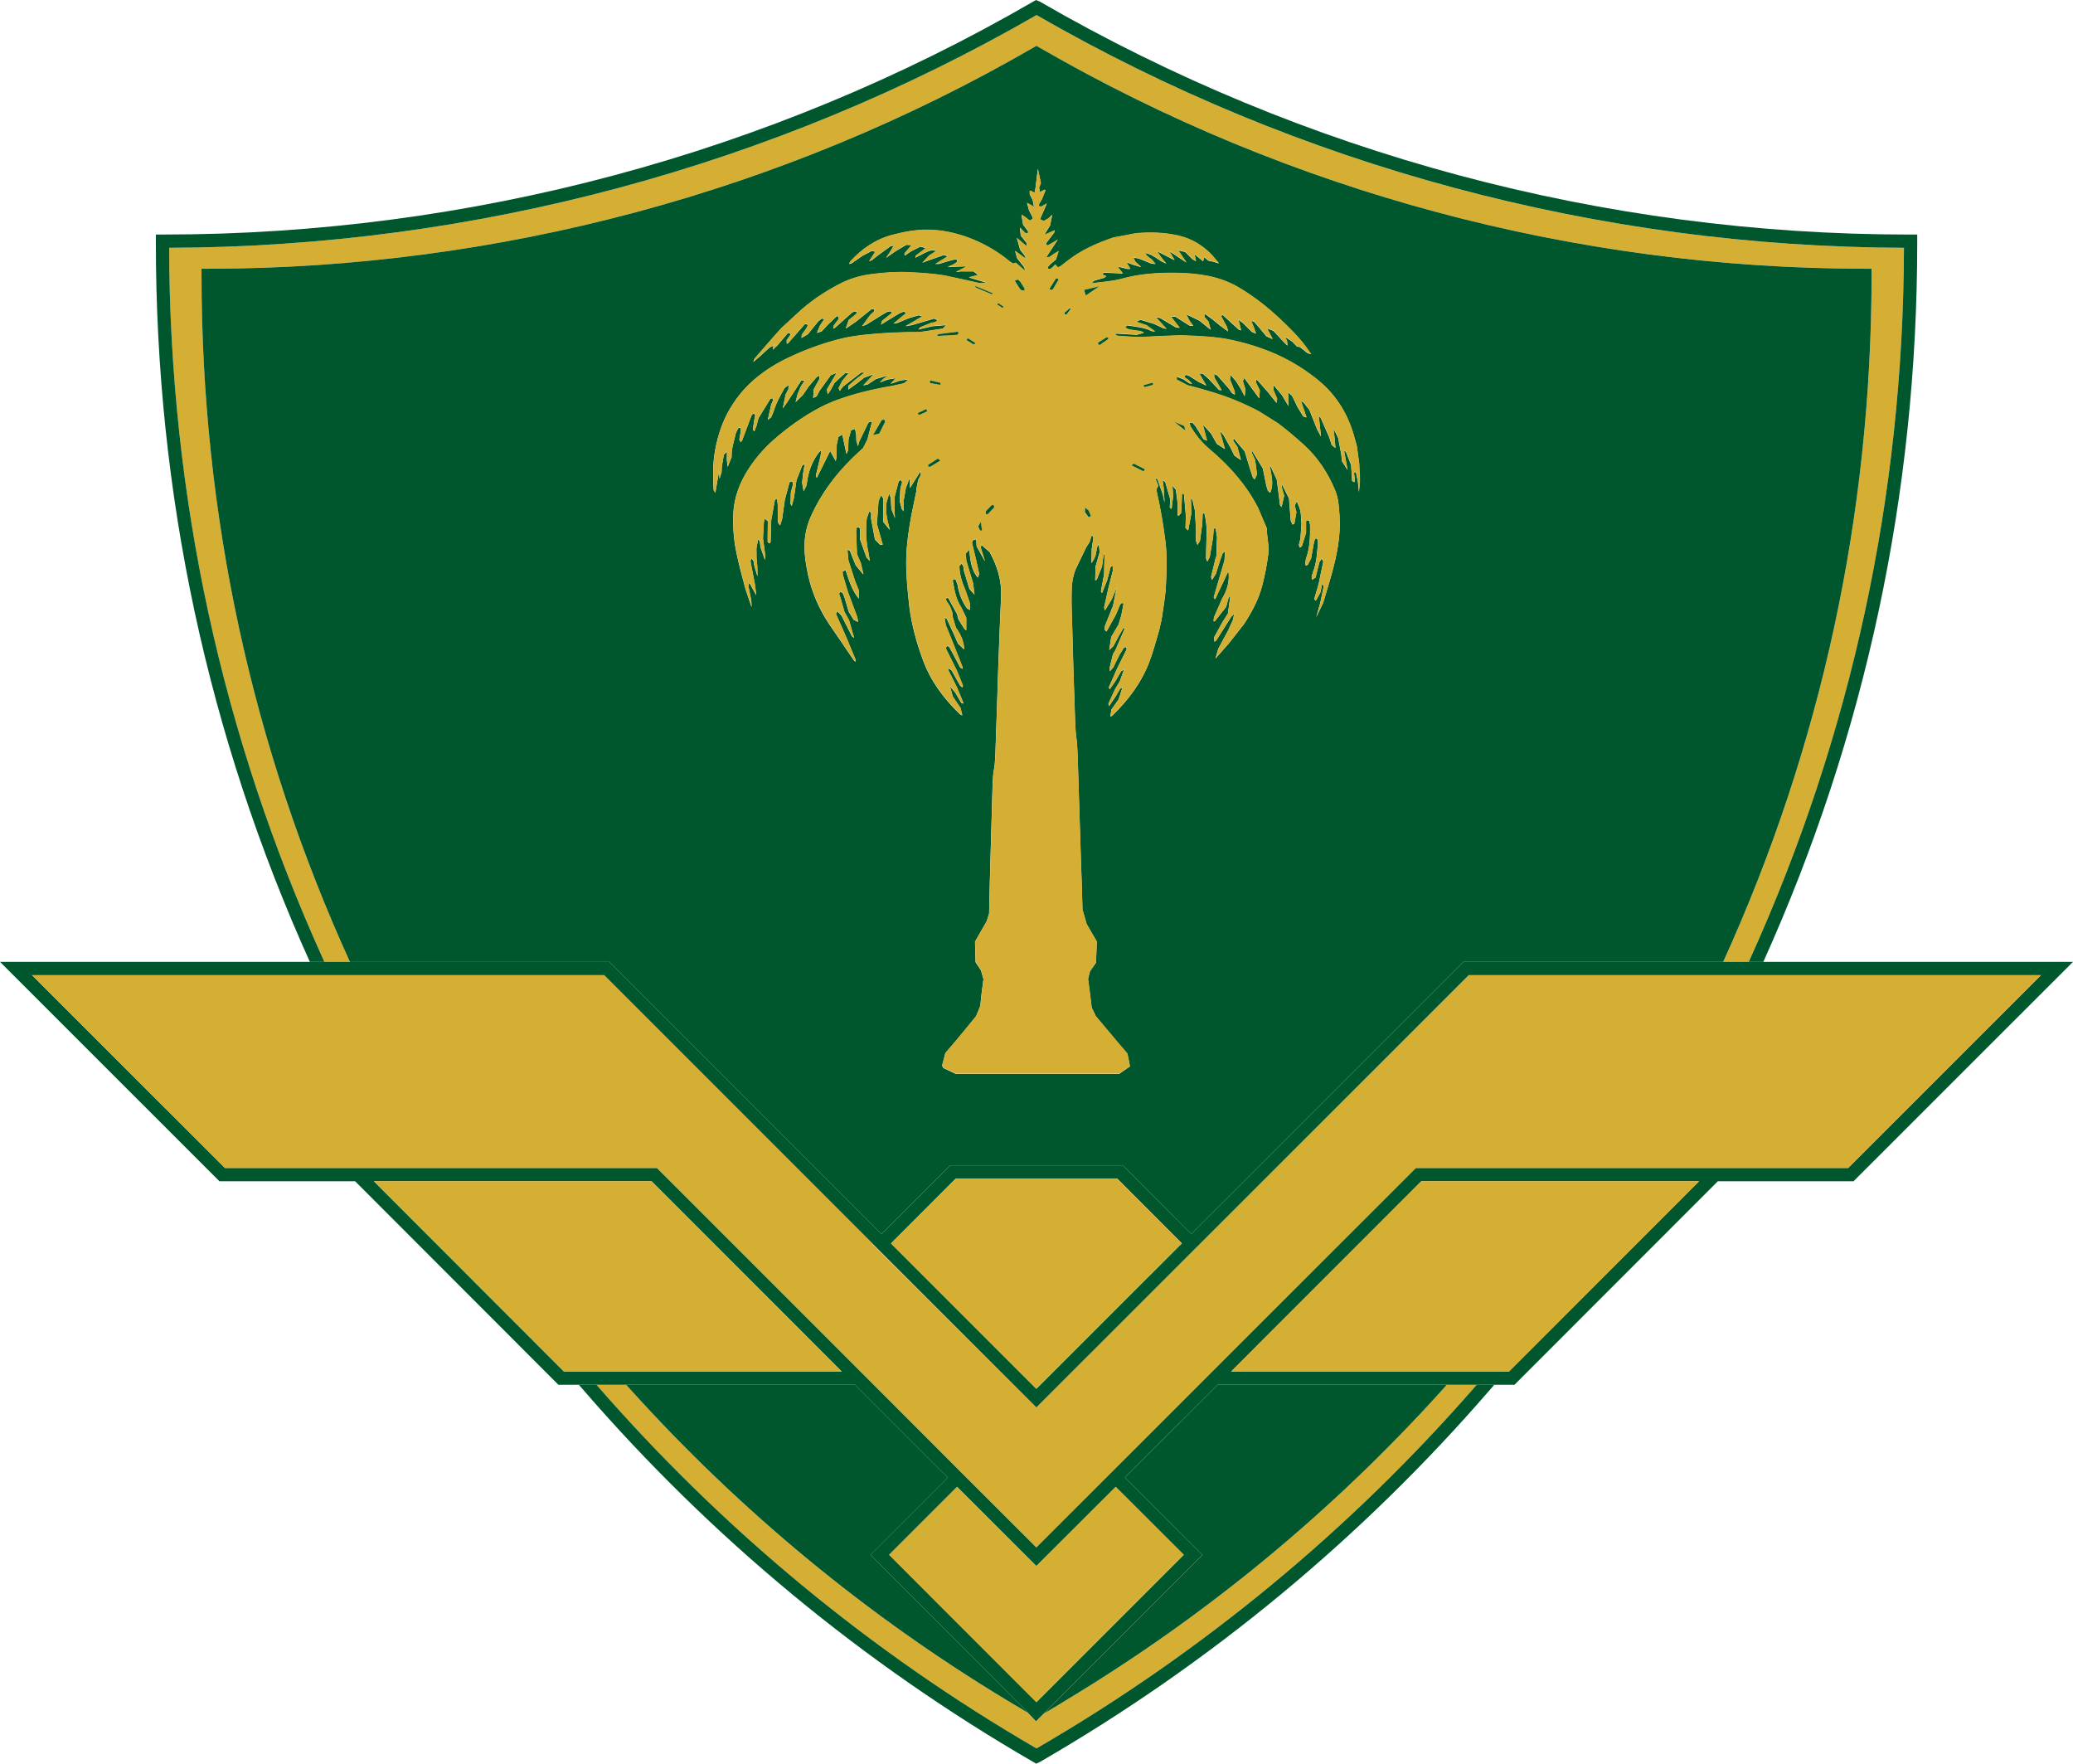
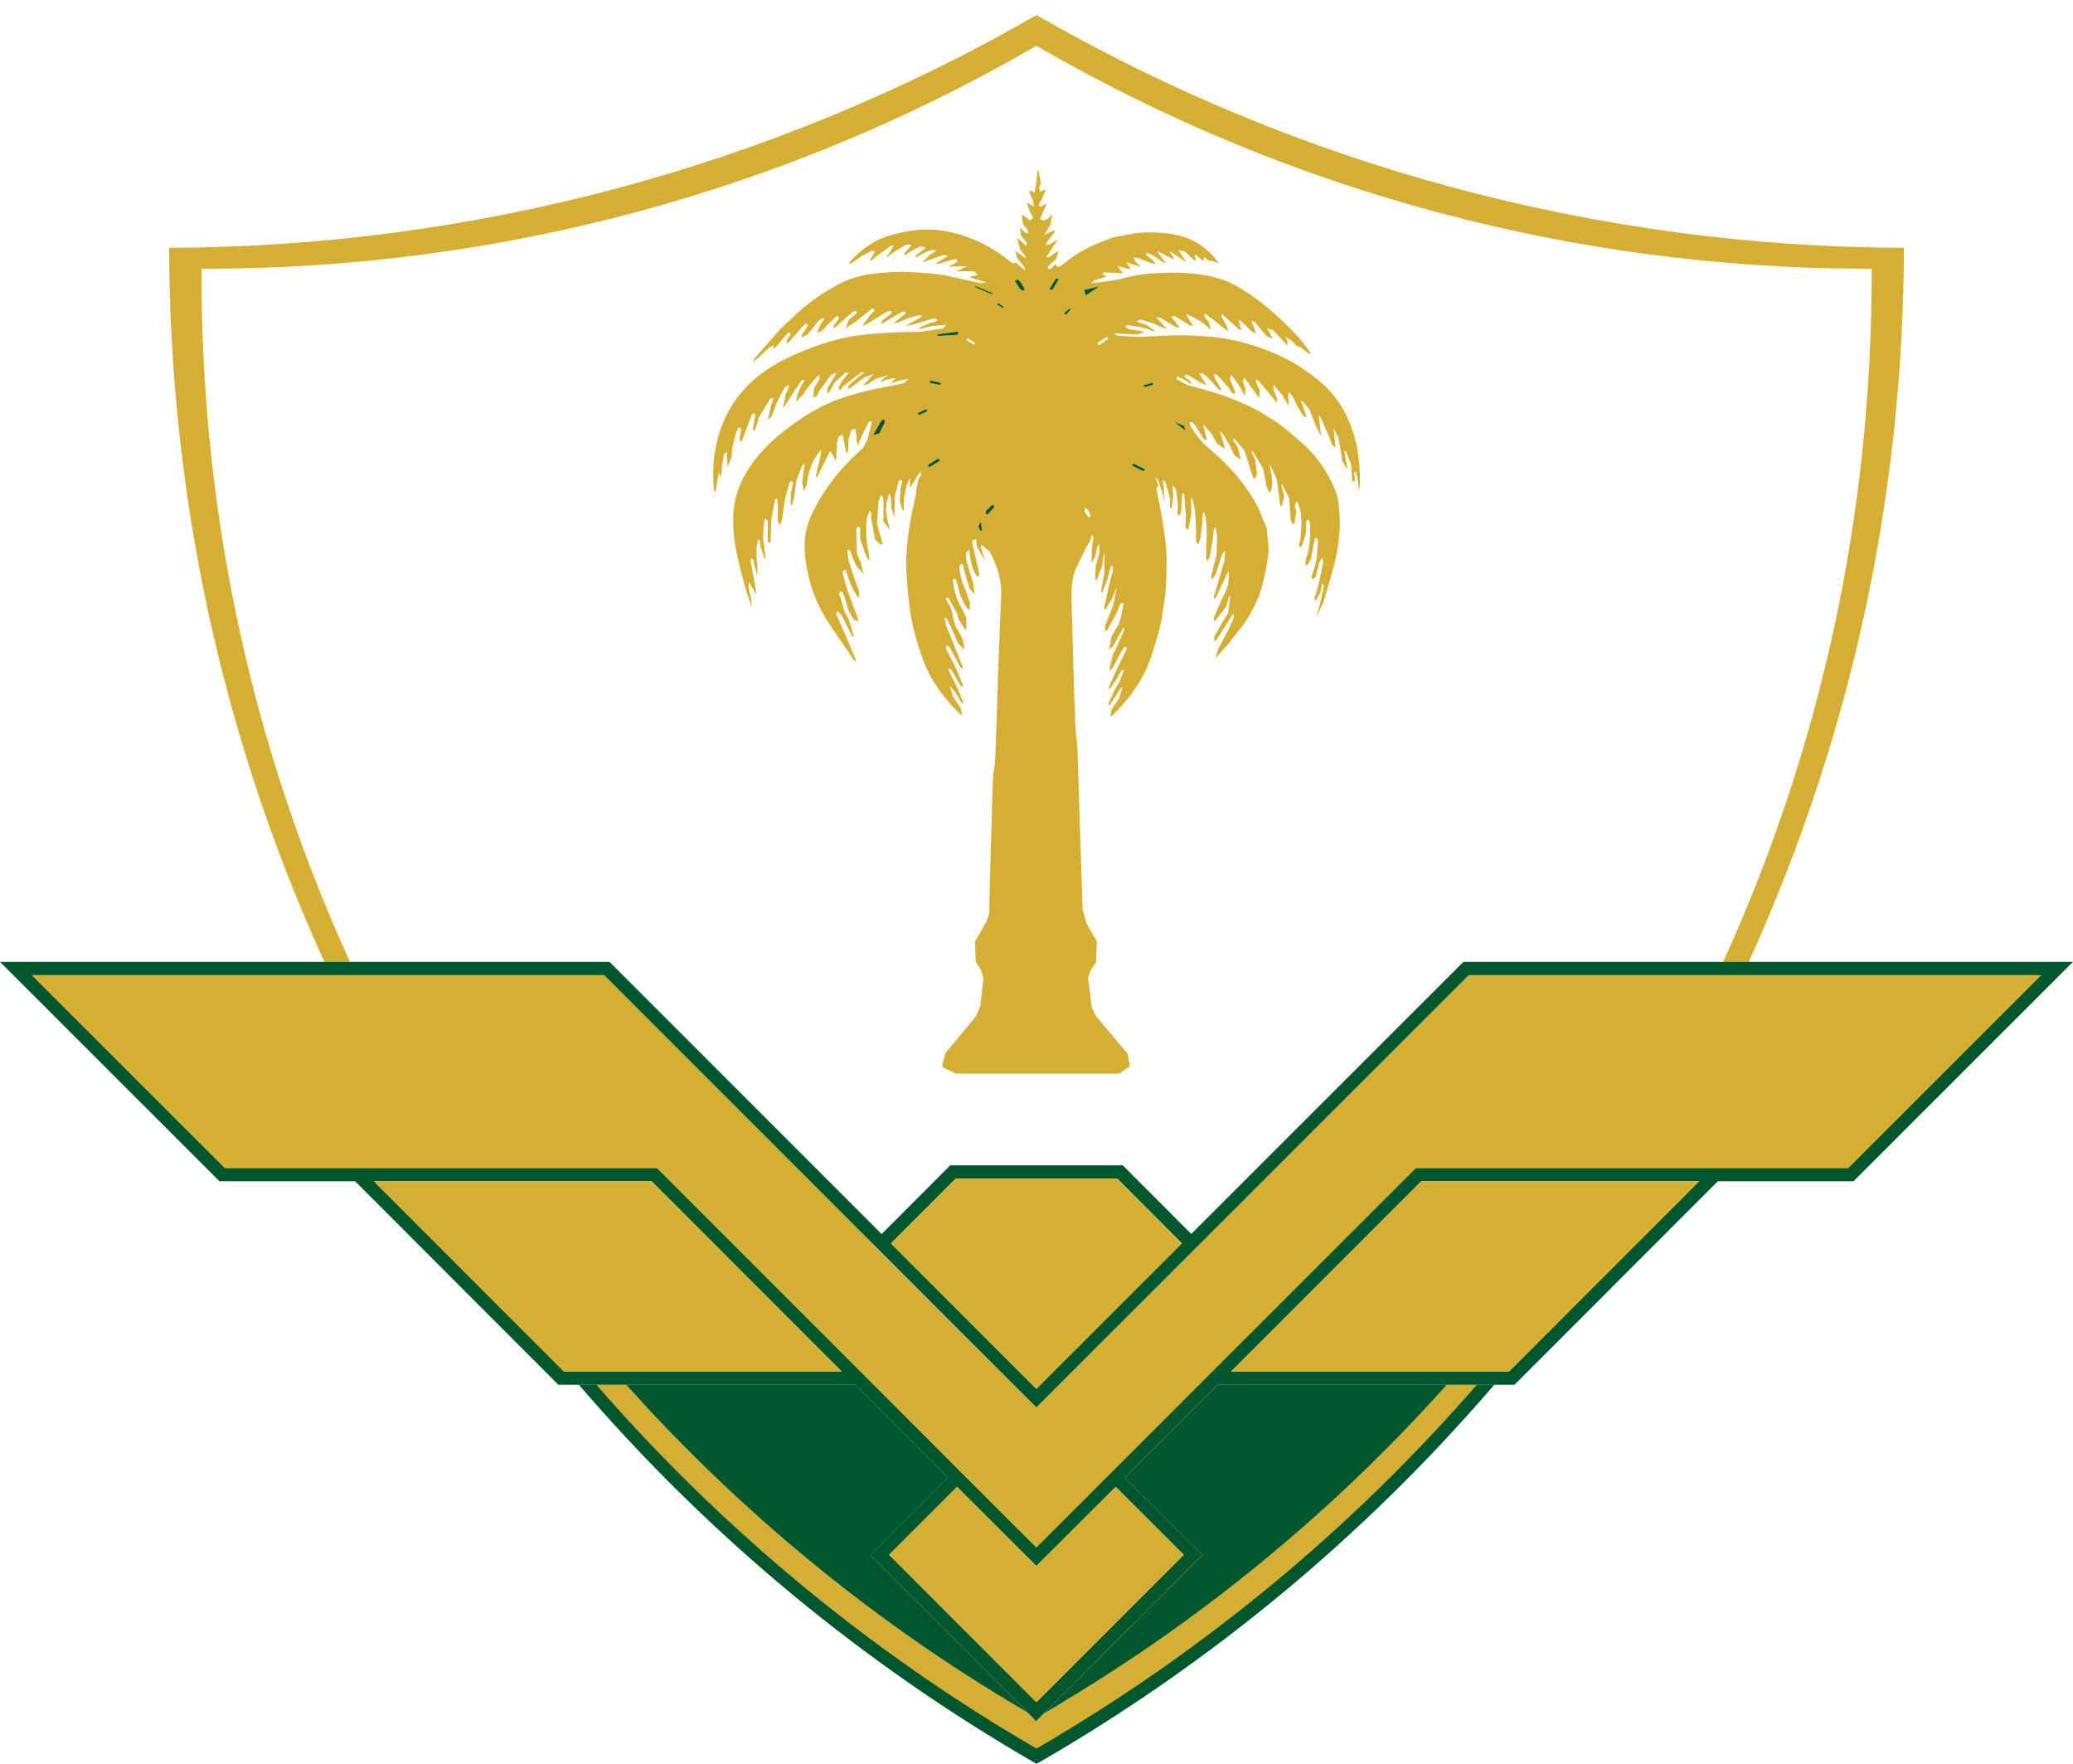
<svg xmlns="http://www.w3.org/2000/svg" id="Layer_2" data-name="Layer 2" viewBox="0 0 724.22 616.07">
  <defs>
    <style> .cls-1 { fill: #d5af34; } .cls-1, .cls-2 { stroke-width: 0px; } .cls-2 { fill: #01572d; } </style>
  </defs>
  <g id="Layer_1-2" data-name="Layer 1">
    <g>
      <polygon class="cls-2" points="374.1 107.91 372.62 109.92 372.15 109.92 371.84 109.64 371.84 109.21 373.76 107.6 374.1 107.91" />
      <path class="cls-1" d="m665.16,86.56c-.25,86.63-18.35,170.22-53.8,248.49-.12.31-.28.62-.4.93h-8.94c34.31-75.43,51.76-156.08,51.85-239.8v-2.32h-2.32c-101.38-.09-201.07-26.79-288.28-77.19l-1.18-.68-1.18.68c-87.18,50.4-186.83,77.1-288.19,77.19h-2.32v2.32c.06,83.66,17.51,164.34,51.85,239.8h-8.94c-.15-.31-.28-.62-.43-.96-35.45-78.21-53.55-161.8-53.8-248.46,106.55-.31,211.27-28.4,303.04-81.3,91.76,52.9,196.49,81,303.04,81.3Z" />
      <path class="cls-1" d="m515.89,483.71c-44.06,50.65-95.75,93.34-153.79,127.03-57.95-33.63-109.61-76.35-153.73-127.03h10.36l1.42,1.55c38.39,42.54,82.57,79.02,131.27,108.44,2.13,1.3,4.3,2.57,6.68,3.99.34.19.71.4,1.02.59l2.82,2.97,2.72-2.72,1.52-.87c2.13-1.24,4.27-2.54,6.37-3.84,48.91-29.48,93.15-66.02,131.52-108.56l1.39-1.55h10.43Z" />
      <g>
-         <path class="cls-2" d="m669.8,81.92v2.78c0,87.62-18.07,172.14-53.77,251.28h-5.07c.12-.31.28-.62.4-.93,35.45-78.27,53.55-161.87,53.8-248.49-106.55-.31-211.27-28.4-303.04-81.3C270.37,58.16,165.64,86.25,59.09,86.56c.25,86.66,18.35,170.25,53.8,248.46.15.34.28.65.43.96h-5.07c-35.7-79.08-53.8-163.63-53.8-251.28v-2.78h2.78c106.74,0,211.68-28.09,303.47-81.21l1.24-.71,1.39.59c92.01,53.24,196.95,81.34,303.69,81.34h2.78Z" />
        <path class="cls-2" d="m522.05,483.71l-1.36,1.55c-44.92,51.98-97.83,95.72-157.16,130.06l-1.49.74-1.08-.62c-59.59-34.46-112.46-78.24-157.41-130.22l-1.33-1.52h6.16c44.12,50.68,95.78,93.4,153.73,127.03,58.04-33.69,109.74-76.39,153.79-127.03h6.16Z" />
      </g>
      <path class="cls-2" d="m511.25,335.98l-95.07,95.04-23.95-23.98h-60.24l-23.98,24.01-95.07-95.07H0l76.66,76.63h47.4l71.03,71.1h103.64l32.39,32.39-27.04,27.01,41.43,41.46.06.06,7.05,7.08,1.33,1.33,3.62,3.62,1.55,1.61,2.82,2.97,2.72-2.72,5.26-5.26,1.42-1.42,7.12-7.12,41.64-41.61-27.07-27.04,32.39-32.36h103.67l71.06-71.1h47.4l76.66-76.63h-212.98Zm-177.34,75.7h56.4l22.58,22.62-50.83,50.8-50.77-50.77,22.62-22.65Zm-136.9,67.38l-66.39-66.45h97.02l66.42,66.45h-97.05Zm216.53,64.04l-51.45,51.45-.34-.31-51.11-51.14,23.73-23.73,27.69,27.66,27.72-27.66,23.76,23.73Zm113.63-64.04h-97.05l66.42-66.45h97.05l-66.42,66.45Zm118.46-71.1h-151.01l-132.57,132.51-25.31-25.28-31.46-31.49-75.74-75.74H78.58L11.2,340.63h199.83l93.71,93.71,57.33,57.33,57.39-57.36,93.71-93.68h199.86l-67.38,67.35Z" />
      <path class="cls-2" d="m505.46,483.71l-1.39,1.55c-38.36,42.54-82.6,79.08-131.52,108.56-2.1,1.3-4.24,2.6-6.37,3.84l-1.52.87,5.26-5.26,1.42-1.42,7.12-7.12,41.64-41.61-27.07-27.04,32.39-32.36h80.04Z" />
      <path class="cls-2" d="m359.13,598.28c-.31-.19-.68-.4-1.02-.59-2.38-1.42-4.55-2.69-6.68-3.99-48.7-29.42-92.88-65.9-131.27-108.44l-1.42-1.55h80.01l32.39,32.39-27.04,27.01,41.43,41.46.06.06,7.05,7.08,1.33,1.33,3.62,3.62,1.55,1.61Z" />
-       <path class="cls-2" d="m651.55,93.87c-101.38-.09-201.07-26.79-288.28-77.19l-1.18-.68-1.18.68c-87.18,50.4-186.83,77.1-288.19,77.19h-2.32v2.32c.06,83.66,17.51,164.34,51.85,239.8h90.68l95.07,95.07,23.98-24.01h60.24l23.95,23.98,95.07-95.04h90.77c34.31-75.43,51.76-156.08,51.85-239.8v-2.32h-2.32Zm-176.69,76.76l-.12,1.3-.37-3.77-.71-3.37-.68.53.31,1.61-.09,1.52-.84-.43-.34-5.6-1.83-4.61-.43-.22h-.19l1.21,6.59-1.95-3.06-.25-2.35-1.08-5.79-1.67-3.34.43,3.59.28,3.28-1.3-1.08-.87-2.69-3.09-6.99-.56-.37.77,7.08-1.33-2.44-2.72-6.84-1.95-2.47-1.05-.8,2.01,5.91-1.14-.34-1.98-3.25-1.92-3.93-1.39-1.3.12,4.86-2.32-3.9-2.94-3.5-.03,1.67,1.33,3.25-.22,1.36-2.72-3.43-3.87-4.42-.65-.34.15,1.3,1.24,2.54-.19,2.78-5.23-7.15-.49,1.14.9,2.91-.28,2.35-1.33-2.6-1.67-2.63-1.86-2.2-.28,1.55,1.67,4.18.06,1.14-1.02-.56-1.11-1.61-4.02-4.55-1.08-.53.03,1.24,2.6,4.49-.93-.12-3.87-4.11-1.89-1.61h-1.14l2.47,4.21-2.75-1.33-3.22-2.04-.99-.37-.65.22v.62l1.45,1.02,1.18,1.27-.99-.19-2.07-1.42-2.32-.9v1.05l3.81,1.98c3.03.74,6.03,1.61,9,2.51,5.57,1.7,10.92,3.96,15.96,6.62l6.65,4.18c3.09,2.32,6,4.83,8.85,7.36,5.04,4.58,8.6,10.05,11.08,16.06,1.18,2.85,1.3,5.85,1.52,8.82.46,6.96-.9,13.74-2.78,20.45-.9,3.34-1.95,6.65-2.94,9.99l-2.41,4.98,1.39-4.89,1.24-5.94-.56-.84-.62,3.06-1.58,2.85-.56-.62,1.48-4.98,1.67-8.01-.53-1.14-.87,1.42-1.3,5.26-1.24.74-.12-1.08.46-1.58c1.33-3.31,1.45-6.74,1.73-10.21l-.19-1.36-.4-.19-.46.15-.43,1.76-.9,5.07-1.11,2.17-.65.4-.34-.62.31-1.86c1.42-3.87,1.48-7.86,1.42-11.82l-.31-1.36-.62-.28-.46.4v4.02l-1.45,4.64-.68.59-.4-.9.56-2.26.37-5.29-.12-1.42c-.12-2.85-.19-3.31-1.52-6.37l-.71,1.52.56,2.32-.71,4.02-.65.28-.62-1.42-.25-3.25-.34-4.46-2.6-5.17v1.08l.9,3.19-.9,3.96-.56-.8c-.37-2.94-.71-5.91-1.14-8.88l-2.47-5.35c.4,3.65,1.67,6.71.19,9.99l-.8-.68-.56-1.83-1.21-6-3.71-6.09-.19.59,1.21,2.63.65,4.95-.77,1.73-.62-.53-.99-2.94-1.92-6.31-3.84-4.55-.19.87,1.48,2.17,1.24,4.58-2.32-1.61-1.24-2.6-2.57-4.58-1.27-1.42,1.83,6.37-2.85-1.83-2.01-3.59-2.88-3.19,1.45,5.69-1.24-.56-2.75-4.52-1.14-1.27-1.05.06.53,1.52c1.83,2.91,3.93,5.6,6.74,7.92,6.99,5.88,12.75,12.53,16.77,20.36l2.97,6.99.06.22c0,3.06.93,6,.49,9.13-.49,3.62-1.14,7.15-2.07,10.67-1.24,4.83-3.59,9.28-6.4,13.55l-5.29,6.74-4.67,5.29,1.02-3.47,3.43-6.37,1.67-3.68.43-2.07-.99.93-5.26,8.32-.65.46-.12-1.52,3-5.45,1.83-2.88.84-6.09-.59.53-.87,3.22-3.96,5.04h-.43l.12-1.33,2.85-6.53c1.79-3.03,2.75-6.22,2.2-9.68l-1.33,2.85-3.31,7.02-.49-.68,1.83-6.28,1.92-6.53.25-3.37-.9.84-.8,2.23-1.55,4.92-1.33,2.1-.34-1.05,1.55-6.4.31-.84.22-6.78-.53-3.19-.65.53-.19,2.82-1.18,6.93-.84,1.55-.46-1.08.15-6.28c.22-3.31.06-6.53-.77-9.75l-.56.53-.12,3.28-.8,6.03-.87,1.48-.56-1.55.06-3.47-.4-7.02-.84-3.65-.56-.74.12,5.57-1.08,5.79-.93-.9.12-4.18-.65-7.61-.46-.22-.25.31-.09,2.85-.22,3.71-.93.96-.28-.31.06-3.81-.68-5.07-1.18-1.36.25,3.62-.56,4.52-.62-.56.15-2.85-1.73-6.03-.62-.46h-.28l.34,2.51.31,5.14-.62-2.85-1.83-5.29-.34-.31-.43-.06,1.02,2.66-.65,1.21.22,1.39c1.24,5.38,2.13,10.8,2.85,16.27.71,5.29.5,10.58.25,15.93-.19,4.08-.96,8.11-1.55,12.13l-.9,3.9c-1.08,3.59-2.01,7.15-3.31,10.61-2.72,7.18-7.3,13.33-12.99,18.87l-.68.31.4-2.44,2.51-3.56,1.36-4.21-.87.53-1.58,2.72-2.23,3.28-.25-.8,2.35-5.14,1.61-2.66,1.49-4.11-.96.49-2.01,3.47-2.04,2.91-.28-.71,2.88-6.56,3.31-6.65.03-.43-.25-.4-.65.09-1.64,2.66-2.13,4.3-1.18,1.39-.06-1.36,1.14-4.64.87-1.42,3.16-7.36-.31-.49-1.79,3.09-1.79,3.37-1.45,1.39.68-4.55,2.57-4.36.96-3.16.8-4.24-.59-.15-.62.56-1.45,3.47-3.31,5.97-.62-.62.09-1.39,2.82-7.02,1.24-6.31-1.7,4.08-2.41,3.9-.25-1.08,1.42-6.43,1.61-6.4-.06-1.76-.71.46-1.18,4.58-1.83,4.58-.37-.68,1.11-5.97.15-7.49-.43,1.36-.46,3.5-1.83,4.58-.56.22.15-4.83,1.42-5.01-.28-2.88-.62,1.18-.25,1.42-.34,1.61-.59,1.3-.8,1.21.12-5.04.59-3.9-.56-.93-.77,2.47-1.18,1.83-3.62,7.52c-1.3,3-1.52,6.16-1.52,9.28-.06,3.53.15,7.08.22,10.55.12,5.17.28,10.36.43,15.56.19,5.29.37,10.61.53,15.93.31,10.27.65,5.07.99,15.35.4,12.1.74,24.29,1.14,36.41.19,5.32.4,10.64.5,15.96l1.48,5.14,3.53,6.06-.28,7.36-2.1,3-.68,2.66c.46,3.37.9,6.68,1.27,10.05l1.42,2.97c3.71,4.36,7.27,8.76,11.08,13.12l.87,4.42-3.74,2.6-2.07.03h-54.98l-4.39-2.07-.43-.84,1.14-4.39c3.68-4.18,7.15-8.51,10.7-12.81l1.52-3.68c.25-3.09.65-6.19,1.08-9.31l-.87-3.09-1.89-2.85-.19-7.15,4.08-7.12.84-2.66c.12-6.68.31-13.3.5-19.99.22-7.89.43-15.81.68-23.73.31-9.53.71-3.68,1.05-13.21.34-10.21.71-20.33,1.02-30.57.31-7.73.56-15.47.93-23.2.28-5.6-1.3-10.7-3.99-15.62l-2.88-2.51-.22,1.02,1.49,4.76-2.94-5.26-.15-2.47-1.24.4-.22.9,1.52,6.34.99,4.55-.49,1.21c-2.51-3.03-2.57-6.43-3-9.71l-1.18,1.24.15,2.54,2.38,7.89.5,3.99-1.79-2.04-1.92-6.34-.22-1.61-.56-.87-.8.87c.03,3.03.96,5.85,2.2,8.66l1.45,4.24.06,2.48-1.02-.59c-1.79-2.47-2.82-5.17-3.28-8.07l-.68-1.98-.62-.19-.43.46c.56,3.25,1.05,6.53,2.97,9.44l1.76,3.62v4.42l-.71-.65-2.04-3.25-.46-1.83-3.06-5.54-.62-.09-.28.62,1.52,2.41.8,2.17.09,1.39,1.14,3.81c1.61,2.29,2.78,4.64,2.91,7.61l-2.2-2.07-1.21-2.82-2.69-5.82-.77-.46.43,2.72c2.07,4.89,3.93,9.84,5.91,14.76l-.06.49-.84-.56-2.35-4.46-1.49-2.72-.84-.34-.31.96,3.84,7.7,2.13,5.26-.15.62-.77-.56-1.42-2.51-1.64-2.91-.96-.65-.19.56,3.06,6.13,2.32,5.6-.84-.28-2.07-3.56-1.89-2.26.99,3.62,2.72,4.05.62,2.54-.8-.4c-5.72-5.51-10.3-11.69-12.93-18.9-2.23-6-3.93-12.16-4.76-18.5-.62-5.54-1.18-11.04-1.11-16.61.09-5.2.87-10.33,1.79-15.44l1.76-8.51.06-.96.56-2.88.96-1.89-.12-1.21-3.71,5.91-.06-3.62-1.36,3.56-.74,4.18-.03,3.99-.68-.87-.71-2.75.25-4.36.62-2.26-.49-.74-.74.53-1.42,5.45-.03,5.14.15,2.2-1.24-3.19-.22-3.96-.56-1.42-.96,3.34-.15,3.06.56,3.25.8,3.09-2.29-2.82.03-8.14-.84-1.24-.87,2.17-.56,7.95,1.83,6.53.22.62-.9.12-1.83-1.86-1.36-7.36.03-1.89-.62-.71-.93,2.66c-.37,4.05-.28,8.01.62,11.97l.46,2.85-1.18-1.33-2.23-6.28-.03-2.57.09-1.14-.68-.62-.59.37-.15.96.28,8.17,1.39,3.28.87,3.84-2.66-3.16-1.45-3.53-.56-1.52-.93-.46.37,3.84,2.41,7.43,1.24,3.06v2.82c-2.54-3.12-3.5-6.62-4.64-9.99l-1.08.53.12,1.14,1.73,5.88,2.66,7.15.65,1.76.28,1.64-1.55-.77-1.73-2.85-1.48-4.98-.62-1.55-.84-.4-.43.71.53,1.61,1.36,4.76,1.61,2.91,1.76,6.19-.8-.71-3.56-7.05-1.45-1.61-.56.9.28.62,3.37,7.64,3.19,7.67.03.84-.62-.56c-2.85-4.21-5.69-8.42-8.57-12.59-3.56-5.32-6-10.98-7.36-17.05-.68-3.25-1.27-6.47-1.27-9.75-.09-4.08.84-8.11,2.69-11.88,3.99-8.42,9.81-15.72,17.02-22.15l.71-.62,1.55-3.06,1.27-4.98.31-.9-.22-.37-.53.03-.56.46-3.12,6.43-.46,1.67-.56-2.01-.06-2.1-.4-1.95-1.39.49-.9,3.25-.12,3.71-.59,1.33-1.45-6.78-1.36.8-.59,2.75-.15,4.7-.19.99-1.95-3.53-2.6,5.26-2.07,4.15-.34-.74,1.67-6.99.22-1.89-.71.59c-2.2,2.82-3.43,5.94-4.08,9.31l-.34,2.32-1.02,2.1-.53-2.97.34-3.25.59-3.43-.93.74-1.98,5.07-.87,6.09-.77,2.85-.43-.71.12-3.96.71-2.75-.09-.9-.43-.25-.5.12-.22.43-1.58,5.88-.96,6.78-.68,2.17-.68-.93-.15-.96v-5.14l-.22-2.35-.77.43-1.3,7.15-.22,7.55-.31.53-.71-.49v-2.1l.06-5.17-1.08-.9-.31,1.3-.31,5.6.62,4.67.22,1.61-.15,1.24-1.55-4.46-.25-2.07-.59-.68-.59,3.19.03,3.28.28,3.03.06,3.47-1.08-3.62-.34-1.89-.77-.87-.25,1.14,1.58,8.26.43,3.56-2.41-4.36-.37.96,1.05,5.29.09,2.23-2.1-6.25c-1.08-3.93-2.13-7.89-3-11.88-1.05-4.73-1.48-9.5-1.27-14.26.22-5.94,2.32-11.35,5.72-16.43,2.72-4.11,6.13-7.77,10.09-11.04,5.1-4.21,10.58-8.01,16.71-10.92l2.88-1.21c6.47-2.44,13.24-4.05,20.14-5.23l4.08-.9,1.61-1.39-2.97.4-3.31,1.14,1.79-1.95-2.85.46-2.69,1.02,1.27-1.3,1.79-1.21-4.36,1.27-2.97,1.95-1.55.31,3.71-3.93-3.37,1.24-2.72,2.13-2.85,2.04.09-1.36,2.63-2.29,2.97-2.29-1.11-.06-6.44,4.95-1.08,1.49-.43-.99,1.3-2.54,2.17-2.63-1.08-.15-3.81,3.5-1.49,2.75-.9,1.24-.28-1.67,2.41-4.11,1.02-1.73-2.07.87-3.96,5.48-.99,1.89-1.21.56.22-3.06,1.98-3.59v-1.18l-.99.56-2.69,3.16-2.2,3.19-2.47,2.38.74-2.85.99-2.38,1.48-2.41-1.21.12-5.1,7.83-1.36,1.86.99-4.83.99-1.92.03-1.42-1.39,1.08c-1.52,2.69-3,5.32-3.84,8.23l-.84,1.98-1.18.93,1.18-5.32.74-1.73-.34-.53-.65.15-4.18,6.81-.71,2.69-.74,1.92-.53-.65.53-3.47.31-1.39-.37-.77-.77.4-.53,1.3-2.91,7.77-.43.59-.56-.87.53-3v-.93l-.37-.28-.46.12-.87,1.67c-.59,2.82-1.67,5.57-1.52,8.54l-1.39,3.4-.28-2.6.06-2.69-1.08.96-.71,4.11-.12,2.17-.71,2.17-.15-2.72-1.3,7.64-.59-.96c-.28-4.61-.34-9.25.5-13.8,1.02-5.79,2.94-11.26,6.28-16.34,4.58-6.99,11.08-12.1,18.93-15.9,5.66-2.72,11.51-4.92,17.7-6.53,3-.84,6.13-1.27,9.25-1.64,6.43-.71,12.96-.96,19.43-.96l7.98-1.21,1.14-1.24-4.86.4-4.83,1.14.71-.8,3.81-1.52,1.27-.22.99-.71-1.3-.56-7.7,2.26-2.29.4,5.91-3.43-1.24-.4-3.43.99-4.05,1.7-1.36.22,3.5-2.91.62-.4.06-.62-.68-.25-1.42.59-5.2,3.16-1.24.8.34-1.3,3.28-2.63.06-.59-.46-.15-.96.15-1.79,1.02-5.6,3.5-1.52.56,2.91-3.99,1.3-1.18.09-.84-.9-.03-5.66,4.55-3.43,2.29,1.05-2.97,1.76-1.42.93-.77.09-.65-.68-.22-.93.43-5.35,4.8-.96.77h-.25l.19-1.08,1.76-2.32-.34-.96-.46.12-3.03,2.91-2.17,2.32-1.67.56,1.05-2.54,1.55-2.29-.9-.19-1.18.93-3.71,4.58-2.2,1.27.09-1.08,1.39-1.95.71-1.27-.28-.56-.77.09-.15.15-5.66,6.44-.46.22-.06-1.21,1.36-1.98-.25-.59-.68.03-3.65,4.3-1.61,1.52.22-1.42-1.24.56-3.68,3.34-2.1,1.79.34-1.05c3.16-3.59,6.19-7.18,9.44-10.74l5.63-5.2c4.36-4.08,9.34-7.46,14.73-10.24,3.25-1.7,6.84-2.82,10.58-3.34,4.61-.65,9.22-.96,13.83-.74,4.15.22,8.29.46,12.28,1.14l6.16,1.33,6.13,1.36,2.38-.19-6.22-1.86,3.25-.84-1.58-1.24h-4.7l-1.52.22,3.9-2.01-6.74.22,2.07-.9,1.24-.87.03-.65-.62-.28-2.26.59-3.47,1.05-1.3.03,4.39-2.72-1.42-.4-5.6,1.95-1.89.74,2.32-2.51,2.54-1.61c-1.89-.46-2.07-.4-7.36,2.38l.15-.71,2.41-1.83,1.14-.87-1.92-.49-3.19,1.61-2.26,1.55-.12-.77,1.76-2.04.77-.9-1.89-.06-3.71,2.2-3.34,2.32,1.42-2.07,1.27-2.17-1.08.15-5.07,3.71-1.52,1.24-.93.31,2.13-3.31-1.14-.31-3.34,1.76-3.74,2.6-.96.25.53-.96c3.93-4.24,8.57-7.58,14.6-9.19,4.02-1.05,8.14-1.86,12.38-1.79,4.83.03,9.34,1.02,13.77,2.57,5.6,2.04,10.58,4.92,15,8.57l1.02.68.99-.28,3.25,2.78-.25-1.14-2.54-3.28-.71-2.51,3.77,2.72-.37-1.08-1.64-2.1-1.14-4.08,3.34,2.85.12-1.05-2.1-2.69-.28-2.72,1.83,1.86.93.22.09-.84-1.76-2.32-.56-3.43,1.18.74,1.73,1.33,1.08-.68-.28-.87-1.08-2.1-.68-2.57,2.44,1.42-.46-2.38-1.05-2.1v-1.14l.43.03,1.24.68.31-1.39.87-6.99,1.05,4.98-.62,1.52.25,1.64,1.67-.87.31.25-1.21,3-1.21,2.07.34.59.68-.03,1.86-1.05-2.38,5.51,1.27.62,1.58-.87,1.42-1.3-.74,3.68-2.04,3.34,3.68-1.64-.25.9-2.26,2.94-.53.74.19.65.43.06,2.23-1.24,1.24-.77-4.08,6.22,1.18-.15,1.61-1.14,1.58-.93-.93,2.94-1.95,1.61-.96,1.08.19.59.71.06.62-.43,1.14-1.14.9.99.87-.34,2.6-2.01c4.64-3.65,10.12-6.09,15.87-8.04l7.92-1.52c4.92-.43,9.81-.31,14.63.77,5.04,1.08,9.06,3.68,12.31,7.24l2.1,2.51-2.01-.62-1.64-.34-1.52-1.21-.37,1.39-3-2.44.5,2.44-1.27-.74-2.47-2.47-2.44-.59,2.85,4.27-5.97-3.99,1.83,3.16-6.16-3.16,1.52,2.23,1.73,2.13-1.79-.84-1.67-1.14-1.76-1.05-1.86-.71.09.84,2.01,1.58,1.21,1.45-1.36-.12-4.55-1.83-1.79-.25.65,1.42,2.1,1.89-2.6-.77-2.63-.96,1.42,2.35h-1.08l-3.43-.87,1.89,2.48-1.39-.09-5.26-.22-.46.43.37.49.93.28-.71.59-3.47.99-1.05.96c3.99-.5,7.64-.71,11.2-1.73,5.85-1.58,11.97-1.98,18.13-1.92,3.87.03,7.7.34,11.48,1.08,4.02.84,7.83,2.23,11.26,4.36,4.86,2.94,9.28,6.37,13.33,10.15,3.47,3.22,6.84,6.53,9.62,10.27l1.79,2.54-1.18-.34-2.69-2.13-1.14-.28-1.55-1.64-2.54-1.67.68,1.49.15,1.58-1.42-1.42-3.5-3.77-2.23-.87,1.98,3.77-2.23-1.02-2.97-3.59-1.3-1.45-1.02-.31.93,2.23.77,2.23-1.45-.62-3.16-3.12-1.52-1.11.93,3.68-.8-.22-5.82-5.32-.31.74,1.95,3.59.43,1.61-2.91-2.13-2.48-2.04-2.78-2.04-.15,1.14,1.45,1.64.8,2.85-3.9-3.16-4.64-2.26,1.05,2.17,1.39,1.92-1.3-.12-4.92-3.12-1.58-.03,3.06,3.9-1.3-.12-5.45-3.25-1.61-.34,3.77,4.11-1.14-.25-3.25-1.52-4.7-1.42-1.55.71,3.65,1.21,3,2.17-1.18-.12c-2.63-1.39-5.66-1.52-8.57-2.01l-.71.5.34.49.99.43,2.04.31,2.04.28,1.11.56-2.48.71-6.81-.4-1.08.09,1.08.68,2.04.15,4.73.28h1.58l5.75-.28,5.26-.22,2.88-.09c6.06.22,12.1.4,18.01,1.7,3.56.77,6.9,1.73,10.27,2.94,7.08,2.47,13.46,6.09,19.09,10.58,6.5,5.14,10.55,11.6,12.84,19.06l1.21,4.3.84,6.09c0,2.94.56,5.94,0,8.88Z" />
      <path class="cls-1" d="m474.86,161.74l-.84-6.09-1.21-4.3c-2.29-7.46-6.34-13.92-12.84-19.06-5.63-4.49-12-8.11-19.09-10.58-3.37-1.21-6.71-2.17-10.27-2.94-5.91-1.3-11.94-1.48-18.01-1.7l-2.88.09-5.26.22-5.75.28h-1.58l-4.73-.28-2.04-.15-1.08-.68,1.08-.09,6.81.4,2.48-.71-1.11-.56-2.04-.28-2.04-.31-.99-.43-.34-.49.71-.5c2.91.5,5.94.62,8.57,2.01l1.18.12-3-2.17-3.65-1.21,1.55-.71,4.7,1.42,3.25,1.52,1.14.25-3.77-4.11,1.61.34,5.45,3.25,1.3.12-3.06-3.9,1.58.03,4.92,3.12,1.3.12-1.39-1.92-1.05-2.17,4.64,2.26,3.9,3.16-.8-2.85-1.45-1.64.15-1.14,2.78,2.04,2.48,2.04,2.91,2.13-.43-1.61-1.95-3.59.31-.74,5.82,5.32.8.22-.93-3.68,1.52,1.11,3.16,3.12,1.45.62-.77-2.23-.93-2.23,1.02.31,1.3,1.45,2.97,3.59,2.23,1.02-1.98-3.77,2.23.87,3.5,3.77,1.42,1.42-.15-1.58-.68-1.49,2.54,1.67,1.55,1.64,1.14.28,2.69,2.13,1.18.34-1.79-2.54c-2.78-3.74-6.16-7.05-9.62-10.27-4.05-3.77-8.48-7.21-13.33-10.15-3.43-2.13-7.24-3.53-11.26-4.36-3.77-.74-7.61-1.05-11.48-1.08-6.16-.06-12.28.34-18.13,1.92-3.56,1.02-7.21,1.24-11.2,1.73l1.05-.96,3.47-.99.71-.59-.93-.28-.37-.49.46-.43,5.26.22,1.39.09-1.89-2.48,3.43.87h1.08l-1.42-2.35,2.63.96,2.6.77-2.1-1.89-.65-1.42,1.79.25,4.55,1.83,1.36.12-1.21-1.45-2.01-1.58-.09-.84,1.86.71,1.76,1.05,1.67,1.14,1.79.84-1.73-2.13-1.52-2.23,6.16,3.16-1.83-3.16,5.97,3.99-2.85-4.27,2.44.59,2.47,2.47,1.27.74-.5-2.44,3,2.44.37-1.39,1.52,1.21,1.64.34,2.01.62-2.1-2.51c-3.25-3.56-7.27-6.16-12.31-7.24-4.83-1.08-9.71-1.21-14.63-.77l-7.92,1.52c-5.75,1.95-11.23,4.39-15.87,8.04l-2.6,2.01-.87.34-.9-.99-1.14,1.14-.62.43-.71-.06-.19-.59.96-1.08,1.95-1.61.93-2.94-1.58.93-1.61,1.14-1.18.15,4.08-6.22-1.24.77-2.23,1.24-.43-.06-.19-.65.53-.74,2.26-2.94.25-.9-3.68,1.64,2.04-3.34.74-3.68-1.42,1.3-1.58.87-1.27-.62,2.38-5.51-1.86,1.05-.68.03-.34-.59,1.21-2.07,1.21-3-.31-.25-1.67.87-.25-1.64.62-1.52-1.05-4.98-.87,6.99-.31,1.39-1.24-.68-.43-.03v1.14l1.05,2.1.46,2.38-2.44-1.42.68,2.57,1.08,2.1.28.87-1.08.68-1.73-1.33-1.18-.74.56,3.43,1.76,2.32-.09.84-.93-.22-1.83-1.86.28,2.72,2.1,2.69-.12,1.05-3.34-2.85,1.14,4.08,1.64,2.1.37,1.08-3.77-2.72.71,2.51,2.54,3.28.25,1.14-3.25-2.78-.99.28-1.02-.68c-4.42-3.65-9.41-6.53-15-8.57-4.42-1.55-8.94-2.54-13.77-2.57-4.24-.06-8.35.74-12.38,1.79-6.03,1.61-10.67,4.95-14.6,9.19l-.53.96.96-.25,3.74-2.6,3.34-1.76,1.14.31-2.13,3.31.93-.31,1.52-1.24,5.07-3.71,1.08-.15-1.27,2.17-1.42,2.07,3.34-2.32,3.71-2.2,1.89.06-.77.9-1.76,2.04.12.77,2.26-1.55,3.19-1.61,1.92.49-1.14.87-2.41,1.83-.15.71c5.29-2.78,5.48-2.85,7.36-2.38l-2.54,1.61-2.32,2.51,1.89-.74,5.6-1.95,1.42.4-4.39,2.72,1.3-.03,3.47-1.05,2.26-.59.62.28-.03.65-1.24.87-2.07.9,6.74-.22-3.9,2.01,1.52-.22h4.7l1.58,1.24-3.25.84,6.22,1.86-2.38.19-6.13-1.36-6.16-1.33c-3.99-.68-8.14-.93-12.28-1.14-4.61-.22-9.22.09-13.83.74-3.74.53-7.33,1.64-10.58,3.34-5.38,2.78-10.36,6.16-14.73,10.24l-5.63,5.2c-3.25,3.56-6.28,7.15-9.44,10.74l-.34,1.05,2.1-1.79,3.68-3.34,1.24-.56v-.09l.93-.84-.87.9-.06.03-.22,1.42,1.61-1.52,3.65-4.3.68-.03.25.59-1.36,1.98.06,1.21.46-.22,5.66-6.44.15-.15.77-.09.28.56-.71,1.27-1.39,1.95-.09,1.08,2.2-1.27,3.71-4.58,1.18-.93.9.19-1.55,2.29-1.05,2.54,1.67-.56,2.17-2.32,3.03-2.91.46-.12.34.96-1.76,2.32-.19,1.08h.25l.96-.77,5.35-4.8.93-.43.68.22-.09.65-.93.77-1.76,1.42-1.05,2.97,3.43-2.29,5.66-4.55.9.03-.09.84-1.3,1.18-2.91,3.99,1.52-.56,5.6-3.5,1.79-1.02.96-.15.46.15-.06.59-3.28,2.63-.34,1.3,1.24-.8,5.2-3.16,1.42-.59.68.25-.06.62-.62.4-3.5,2.91,1.36-.22,4.05-1.7,3.43-.99,1.24.4-5.91,3.43,2.29-.4,7.7-2.26,1.3.56-.99.71-1.27.22-3.81,1.52-.71.8,4.83-1.14,4.86-.4-1.14,1.24-7.98,1.21c-6.47,0-12.99.25-19.43.96-3.12.37-6.25.8-9.25,1.64-6.19,1.61-12.03,3.81-17.7,6.53-7.86,3.81-14.36,8.91-18.93,15.9-3.34,5.07-5.26,10.55-6.28,16.34-.84,4.55-.77,9.19-.5,13.8l.59.96,1.3-7.64.15,2.72.71-2.17.12-2.17.71-4.11,1.08-.96-.06,2.69.28,2.6,1.39-3.4c-.15-2.97.93-5.72,1.52-8.54l.87-1.67.46-.12.37.28v.93l-.53,3,.56.87.43-.59,2.91-7.77.53-1.3.77-.4.37.77-.31,1.39-.53,3.47.53.65.74-1.92.71-2.69,4.18-6.81.65-.15.34.53-.74,1.73-1.18,5.32,1.18-.93.84-1.98c.84-2.91,2.32-5.54,3.84-8.23l1.39-1.08-.03,1.42-.99,1.92-.99,4.83,1.36-1.86,5.1-7.83,1.21-.12-1.48,2.41-.99,2.38-.74,2.85,2.47-2.38,2.2-3.19,2.69-3.16.99-.56v1.18l-1.98,3.59-.22,3.06,1.21-.56.99-1.89,3.96-5.48,2.07-.87-1.02,1.73-2.41,4.11.28,1.67.9-1.24,1.49-2.75,3.81-3.5,1.08.15-2.17,2.63-1.3,2.54.43.99,1.08-1.49,6.44-4.95,1.11.06-2.97,2.29-2.63,2.29-.09,1.36,2.85-2.04,2.72-2.13,3.37-1.24-3.71,3.93,1.55-.31,2.97-1.95,4.36-1.27-1.79,1.21-1.27,1.3,2.69-1.02,2.85-.46-1.79,1.95,3.31-1.14,2.97-.4-1.61,1.39-4.08.9c-6.9,1.18-13.67,2.78-20.14,5.23l-2.88,1.21c-6.13,2.91-11.6,6.71-16.71,10.92-3.96,3.28-7.36,6.93-10.09,11.04-3.4,5.07-5.51,10.49-5.72,16.43-.22,4.76.22,9.53,1.27,14.26.87,3.99,1.92,7.95,3,11.88l2.1,6.25-.09-2.23-1.05-5.29.37-.96,2.41,4.36-.43-3.56-1.58-8.26.25-1.14.77.87.34,1.89,1.08,3.62-.06-3.47-.28-3.03-.03-3.28.59-3.19.59.68.25,2.07,1.55,4.46.15-1.24-.22-1.61-.62-4.67.31-5.6.31-1.3,1.08.9-.06,5.17v2.1l.71.49.31-.53.22-7.55,1.3-7.15.77-.43.22,2.35v5.14l.15.96.68.93.68-2.17.96-6.78,1.58-5.88.22-.43.5-.12.43.25.09.9-.71,2.75-.12,3.96.43.71.77-2.85.87-6.09,1.98-5.07.93-.74-.59,3.43-.34,3.25.53,2.97,1.02-2.1.34-2.32c.65-3.37,1.89-6.5,4.08-9.31l.71-.59-.22,1.89-1.67,6.99.34.74,2.07-4.15,2.6-5.26,1.95,3.53.19-.99.15-4.7.59-2.75,1.36-.8,1.45,6.78.59-1.33.12-3.71.9-3.25,1.39-.49.4,1.95.06,2.1.56,2.01.46-1.67,3.12-6.43.56-.46.53-.03.22.37-.31.9-1.27,4.98-1.55,3.06-.71.62c-7.21,6.44-13.02,13.74-17.02,22.15-1.86,3.77-2.78,7.8-2.69,11.88,0,3.28.59,6.5,1.27,9.75,1.36,6.06,3.81,11.73,7.36,17.05,2.88,4.18,5.72,8.38,8.57,12.59l.62.56-.03-.84-3.19-7.67-3.37-7.64-.28-.62.56-.9,1.45,1.61,3.56,7.05.8.71-1.76-6.19-1.61-2.91-1.36-4.76-.53-1.61.43-.71.84.4.62,1.55,1.48,4.98,1.73,2.85,1.55.77-.28-1.64-.65-1.76-2.66-7.15-1.73-5.88-.12-1.14,1.08-.53c1.14,3.37,2.1,6.87,4.64,9.99v-2.82l-1.24-3.06-2.41-7.43-.37-3.84.93.46.56,1.52,1.45,3.53,2.66,3.16-.87-3.84-1.39-3.28-.28-8.17.15-.96.59-.37.68.62-.09,1.14.03,2.57,2.23,6.28,1.18,1.33-.46-2.85c-.9-3.96-.99-7.92-.62-11.97l.93-2.66.62.71-.03,1.89,1.36,7.36,1.83,1.86.9-.12-.22-.62-1.83-6.53.56-7.95.87-2.17.84,1.24-.03,8.14,2.29,2.82-.8-3.09-.56-3.25.15-3.06.96-3.34.56,1.42.22,3.96,1.24,3.19-.15-2.2.03-5.14,1.42-5.45.74-.53.49.74-.62,2.26-.25,4.36.71,2.75.68.87.03-3.99.74-4.18,1.36-3.56.06,3.62,3.71-5.91.12,1.21-.96,1.89-.56,2.88-.06.96-1.76,8.51c-.93,5.1-1.7,10.24-1.79,15.44-.06,5.57.5,11.08,1.11,16.61.84,6.34,2.54,12.5,4.76,18.5,2.63,7.21,7.21,13.4,12.93,18.9l.8.4-.62-2.54-2.72-4.05-.99-3.62,1.89,2.26,2.07,3.56.84.28-2.32-5.6-3.06-6.13.19-.56.96.65,1.64,2.91,1.42,2.51.77.56.15-.62-2.13-5.26-3.84-7.7.31-.96.84.34,1.49,2.72,2.35,4.46.84.56.06-.49c-1.98-4.92-3.84-9.87-5.91-14.76l-.43-2.72.77.46,2.69,5.82,1.21,2.82,2.2,2.07c-.12-2.97-1.3-5.32-2.91-7.61l-1.14-3.81-.09-1.39-.8-2.17-1.52-2.41.28-.62.62.09,3.06,5.54.46,1.83,2.04,3.25.71.65v-4.42l-1.76-3.62c-1.92-2.91-2.41-6.19-2.97-9.44l.43-.46.62.19.68,1.98c.46,2.91,1.48,5.6,3.28,8.07l1.02.59-.06-2.48-1.45-4.24c-1.24-2.82-2.17-5.63-2.2-8.66l.8-.87.56.87.22,1.61,1.92,6.34,1.79,2.04-.5-3.99-2.38-7.89-.15-2.54,1.18-1.24c.43,3.28.5,6.68,3,9.71l.49-1.21-.99-4.55-1.52-6.34.22-.9,1.24-.4.15,2.47,2.94,5.26-1.49-4.76.22-1.02,2.88,2.51c2.69,4.92,4.27,10.02,3.99,15.62-.37,7.73-.62,15.47-.93,23.2-.31,10.24-.68,20.36-1.02,30.57-.34,9.53-.74,3.68-1.05,13.21-.25,7.92-.46,15.84-.68,23.73-.19,6.68-.37,13.3-.5,19.99l-.84,2.66-4.08,7.12.19,7.15,1.89,2.85.87,3.09c-.43,3.12-.84,6.22-1.08,9.31l-1.52,3.68c-3.56,4.3-7.02,8.63-10.7,12.81l-1.14,4.39.43.84,4.39,2.07h54.98l2.07-.03,3.74-2.6-.87-4.42c-3.81-4.36-7.36-8.76-11.08-13.12l-1.42-2.97c-.37-3.37-.8-6.68-1.27-10.05l.68-2.66,2.1-3,.28-7.36-3.53-6.06-1.48-5.14c-.09-5.32-.31-10.64-.5-15.96-.4-12.13-.74-24.32-1.14-36.41-.34-10.27-.68-5.07-.99-15.35-.15-5.32-.34-10.64-.53-15.93-.15-5.2-.31-10.4-.43-15.56-.06-3.47-.28-7.02-.22-10.55,0-3.12.22-6.28,1.52-9.28l3.62-7.52,1.18-1.83.77-2.47.56.93-.59,3.9-.12,5.04.8-1.21.59-1.3.34-1.61.25-1.42.62-1.18.28,2.88-1.42,5.01-.15,4.83.56-.22,1.83-4.58.46-3.5.43-1.36-.15,7.49-1.11,5.97.37.68,1.83-4.58,1.18-4.58.71-.46.06,1.76-1.61,6.4-1.42,6.43.25,1.08,2.41-3.9,1.7-4.08-1.24,6.31-2.82,7.02-.09,1.39.62.62,3.31-5.97,1.45-3.47.62-.56.59.15-.8,4.24-.96,3.16-2.57,4.36-.68,4.55,1.45-1.39,1.79-3.37,1.79-3.09.31.49-3.16,7.36-.87,1.42-1.14,4.64.06,1.36,1.18-1.39,2.13-4.3,1.64-2.66.65-.09.25.4-.03.43-3.31,6.65-2.88,6.56.28.71,2.04-2.91,2.01-3.47.96-.49-1.49,4.11-1.61,2.66-2.35,5.14.25.8,2.23-3.28,1.58-2.72.87-.53-1.36,4.21-2.51,3.56-.4,2.44.68-.31c5.69-5.54,10.27-11.69,12.99-18.87,1.3-3.47,2.23-7.02,3.31-10.61l.9-3.9c.59-4.02,1.36-8.04,1.55-12.13.25-5.35.46-10.64-.25-15.93-.71-5.48-1.61-10.89-2.85-16.27l-.22-1.39.65-1.21-1.02-2.66.43.06.34.31,1.83,5.29.62,2.85-.31-5.14-.34-2.51h.28l.62.46,1.73,6.03-.15,2.85.62.56.56-4.52-.25-3.62,1.18,1.36.68,5.07-.06,3.81.28.31.93-.96.22-3.71.09-2.85.25-.31.46.22.65,7.61-.12,4.18.93.9,1.08-5.79-.12-5.57.56.74.84,3.65.4,7.02-.06,3.47.56,1.55.87-1.48.8-6.03.12-3.28.56-.53c.84,3.22.99,6.43.77,9.75l-.15,6.28.46,1.08.84-1.55,1.18-6.93.19-2.82.65-.53.53,3.19-.22,6.78-.31.84-1.55,6.4.34,1.05,1.33-2.1,1.55-4.92.8-2.23.9-.84-.25,3.37-1.92,6.53-1.83,6.28.49.68,3.31-7.02,1.33-2.85c.56,3.47-.4,6.65-2.2,9.68l-2.85,6.53-.12,1.33h.43l3.96-5.04.87-3.22.59-.53-.84,6.09-1.83,2.88-3,5.45.12,1.52.65-.46,5.26-8.32.99-.93-.43,2.07-1.67,3.68-3.43,6.37-1.02,3.47,4.67-5.29,5.29-6.74c2.82-4.27,5.17-8.72,6.4-13.55.93-3.53,1.58-7.05,2.07-10.67.43-3.12-.49-6.06-.49-9.13l-.06-.22-2.97-6.99c-4.02-7.83-9.78-14.48-16.77-20.36-2.82-2.32-4.92-5.01-6.74-7.92l-.53-1.52,1.05-.06,1.14,1.27,2.75,4.52,1.24.56-1.45-5.69,2.88,3.19,2.01,3.59,2.85,1.83-1.83-6.37,1.27,1.42,2.57,4.58,1.24,2.6,2.32,1.61-1.24-4.58-1.48-2.17.19-.87,3.84,4.55,1.92,6.31.99,2.94.62.53.77-1.73-.65-4.95-1.21-2.63.19-.59,3.71,6.09,1.21,6,.56,1.83.8.68c1.48-3.28.22-6.34-.19-9.99l2.47,5.35c.43,2.97.77,5.94,1.14,8.88l.56.8.9-3.96-.9-3.19v-1.08l2.6,5.17.34,4.46.25,3.25.62,1.42.65-.28.71-4.02-.56-2.32.71-1.52c1.33,3.06,1.39,3.53,1.52,6.37l.12,1.42-.37,5.29-.56,2.26.4.9.68-.59,1.45-4.64v-4.02l.46-.4.62.28.31,1.36c.06,3.96,0,7.95-1.42,11.82l-.31,1.86.34.62.65-.4,1.11-2.17.9-5.07.43-1.76.46-.15.4.19.19,1.36c-.28,3.47-.4,6.9-1.73,10.21l-.46,1.58.12,1.08,1.24-.74,1.3-5.26.87-1.42.53,1.14-1.67,8.01-1.48,4.98.56.62,1.58-2.85.62-3.06.56.84-1.24,5.94-1.39,4.89,2.41-4.98c.99-3.34,2.04-6.65,2.94-9.99,1.89-6.71,3.25-13.49,2.78-20.45-.22-2.97-.34-5.97-1.52-8.82-2.47-6-6.03-11.48-11.08-16.06-2.85-2.54-5.75-5.04-8.85-7.36l-6.65-4.18c-5.04-2.66-10.4-4.92-15.96-6.62-2.97-.9-5.97-1.76-9-2.51l-3.81-1.98v-1.05l2.32.9,2.07,1.42.99.19-1.18-1.27-1.45-1.02v-.62l.65-.22.99.37,3.22,2.04,2.75,1.33-2.47-4.21h1.14l1.89,1.61,3.87,4.11.93.12-2.6-4.49-.03-1.24,1.08.53,4.02,4.55,1.11,1.61,1.02.56-.06-1.14-1.67-4.18.28-1.55,1.86,2.2,1.67,2.63,1.33,2.6.28-2.35-.9-2.91.49-1.14,5.23,7.15.19-2.78-1.24-2.54-.15-1.3.65.34,3.87,4.42,2.72,3.43.22-1.36-1.33-3.25.03-1.67,2.94,3.5,2.32,3.9-.12-4.86,1.39,1.3,1.92,3.93,1.98,3.25,1.14.34-2.01-5.91,1.05.8,1.95,2.47,2.72,6.84,1.33,2.44-.77-7.08.56.37,3.09,6.99.87,2.69,1.3,1.08-.28-3.28-.43-3.59,1.67,3.34,1.08,5.79.25,2.35,1.95,3.06-1.21-6.59h.19l.43.22,1.83,4.61.34,5.6.84.43.09-1.52-.31-1.61.68-.53.71,3.37.37,3.77.12-1.3c.56-2.94,0-5.94,0-8.88Zm-167.68-10.3l-2.17.5,3.03-5.23.93-.12.22.8-2.01,4.05Zm16.61-7.7l-2.66,1.21-.37-.25-.06-.43,2.85-1.36.31.4-.06.43Zm1.14,19.34l-.65-.09-.06-.59,3.37-2.2.93.65-3.59,2.23Zm3.43-28.65l-3.28-.59-.31-.53.25-.4,3.53.8.06.43-.25.28Zm6.09-17.48l-7.15.4.49-.62,6.62-.87.49.4-.46.68Zm5.66,3.37l-2.44-1.52.12-.4.43-.19,2.41,1.55.03.28-.56.28Zm.93-19.8l-.59-.71,6.43,2.66-.43.31-5.41-2.26Zm1.39,84.83l-.71-1.45.93-1.61.4,2.97-.62.09Zm2.72-5.82l-.43.15-.4-.28.06-.87,2.07-2.1.65-.06.22.84-2.17,2.32Zm5.01-72.02l-1.83-1.11.37-.53,1.98,1.33-.53.31Zm7.67-5.97l-1.11-.22-.5-.53-1.73-2.72,1.08-.43.9.87,1.39,2.23-.03.8Zm9.99-.53l-.74.31-.46-.43,2.26-3.62.71.09.15.34-1.92,3.31Zm4.76,8.91h-.46l-.31-.28v-.43l1.92-1.61.34.31-1.49,2.01Zm8.07,70.66l-.46-.03-1.21-1.7.06-1.55,1.21.99.77,1.83-.37.46Zm-1.39-77.38l-.56-1.95,5.32-1.27-4.76,3.22Zm7.86,15.19l-2.97,2.1-.46-.19-.15-.62,3.12-1.95.53.31-.06.34Zm12.25,46.19l-3.9-1.95v-.37l.43-.25h.28l3.56,1.79.12.37-.49.4Zm3.25-30.13l-2.75.74-.34-.25v-.43l3.03-.8.28.37-.22.37Zm11.04,14.36l.4,1.58-3.87-3.03,3.47,1.45Z" />
      <polygon class="cls-2" points="343.07 185.26 342.45 185.35 341.74 183.89 342.67 182.29 343.07 185.26" />
      <polygon class="cls-2" points="347.34 177.21 345.17 179.53 344.74 179.69 344.34 179.41 344.4 178.54 346.47 176.44 347.12 176.38 347.34 177.21" />
-       <polygon class="cls-2" points="381.06 180.12 380.69 180.58 380.23 180.55 379.02 178.85 379.08 177.3 380.29 178.29 381.06 180.12" />
      <polygon class="cls-2" points="399.9 164.19 399.41 164.59 395.51 162.64 395.51 162.27 395.94 162.02 396.22 162.02 399.78 163.82 399.9 164.19" />
      <polygon class="cls-2" points="328.53 160.85 324.94 163.07 324.29 162.98 324.23 162.39 327.6 160.2 328.53 160.85" />
      <polygon class="cls-2" points="309.19 147.39 307.18 151.44 305.02 151.94 308.05 146.71 308.98 146.58 309.19 147.39" />
      <polygon class="cls-2" points="323.86 143.3 323.8 143.74 321.13 144.94 320.76 144.7 320.7 144.26 323.55 142.9 323.86 143.3" />
      <polygon class="cls-2" points="328.62 134.15 328.37 134.42 325.09 133.84 324.79 133.31 325.03 132.91 328.56 133.71 328.62 134.15" />
      <polygon class="cls-2" points="414.1 150.39 410.24 147.36 413.7 148.81 414.1 150.39" />
      <polygon class="cls-2" points="402.87 134.08 402.66 134.46 399.9 135.2 399.56 134.95 399.56 134.52 402.59 133.71 402.87 134.08" />
-       <polygon class="cls-2" points="340.69 120.04 340.13 120.32 337.69 118.8 337.81 118.4 338.24 118.21 340.66 119.76 340.69 120.04" />
      <polygon class="cls-2" points="334.93 116.26 334.47 116.95 327.32 117.35 327.82 116.73 334.44 115.86 334.93 116.26" />
      <polygon class="cls-2" points="350.71 107.2 350.19 107.51 348.36 106.4 348.73 105.87 350.71 107.2" />
      <polygon class="cls-2" points="346.91 102.47 346.47 102.78 341.06 100.52 340.47 99.81 346.91 102.47" />
-       <polygon class="cls-2" points="387.22 118.06 387.16 118.4 384.19 120.5 383.72 120.32 383.57 119.7 386.69 117.75 387.22 118.06" />
      <polygon class="cls-2" points="357.89 100.73 357.86 101.54 356.74 101.32 356.25 100.8 354.52 98.07 355.6 97.64 356.5 98.51 357.89 100.73" />
      <polygon class="cls-2" points="369.77 97.7 367.85 101.01 367.11 101.32 366.64 100.89 368.9 97.27 369.61 97.36 369.77 97.7" />
      <polygon class="cls-2" points="384.06 99.99 379.3 103.21 378.74 101.26 384.06 99.99" />
      <g>
        <polygon class="cls-1" points="413.55 543.11 362.1 594.56 361.76 594.25 310.65 543.11 334.38 519.38 362.07 547.04 389.79 519.38 413.55 543.11" />
        <polygon class="cls-1" points="593.6 412.62 527.18 479.07 430.13 479.07 496.55 412.62 593.6 412.62" />
        <polygon class="cls-1" points="713.02 340.63 645.64 407.98 494.63 407.98 362.07 540.48 336.76 515.21 305.29 483.71 229.56 407.98 78.58 407.98 11.2 340.63 211.03 340.63 304.74 434.34 304.64 434.4 362.07 491.66 419.46 434.31 513.17 340.63 713.02 340.63" />
        <polygon class="cls-1" points="294.06 479.07 197.01 479.07 130.62 412.62 227.64 412.62 294.06 479.07" />
        <polygon class="cls-1" points="412.9 434.31 362.07 485.11 311.3 434.34 333.91 411.69 390.31 411.69 412.9 434.31" />
      </g>
    </g>
  </g>
</svg>